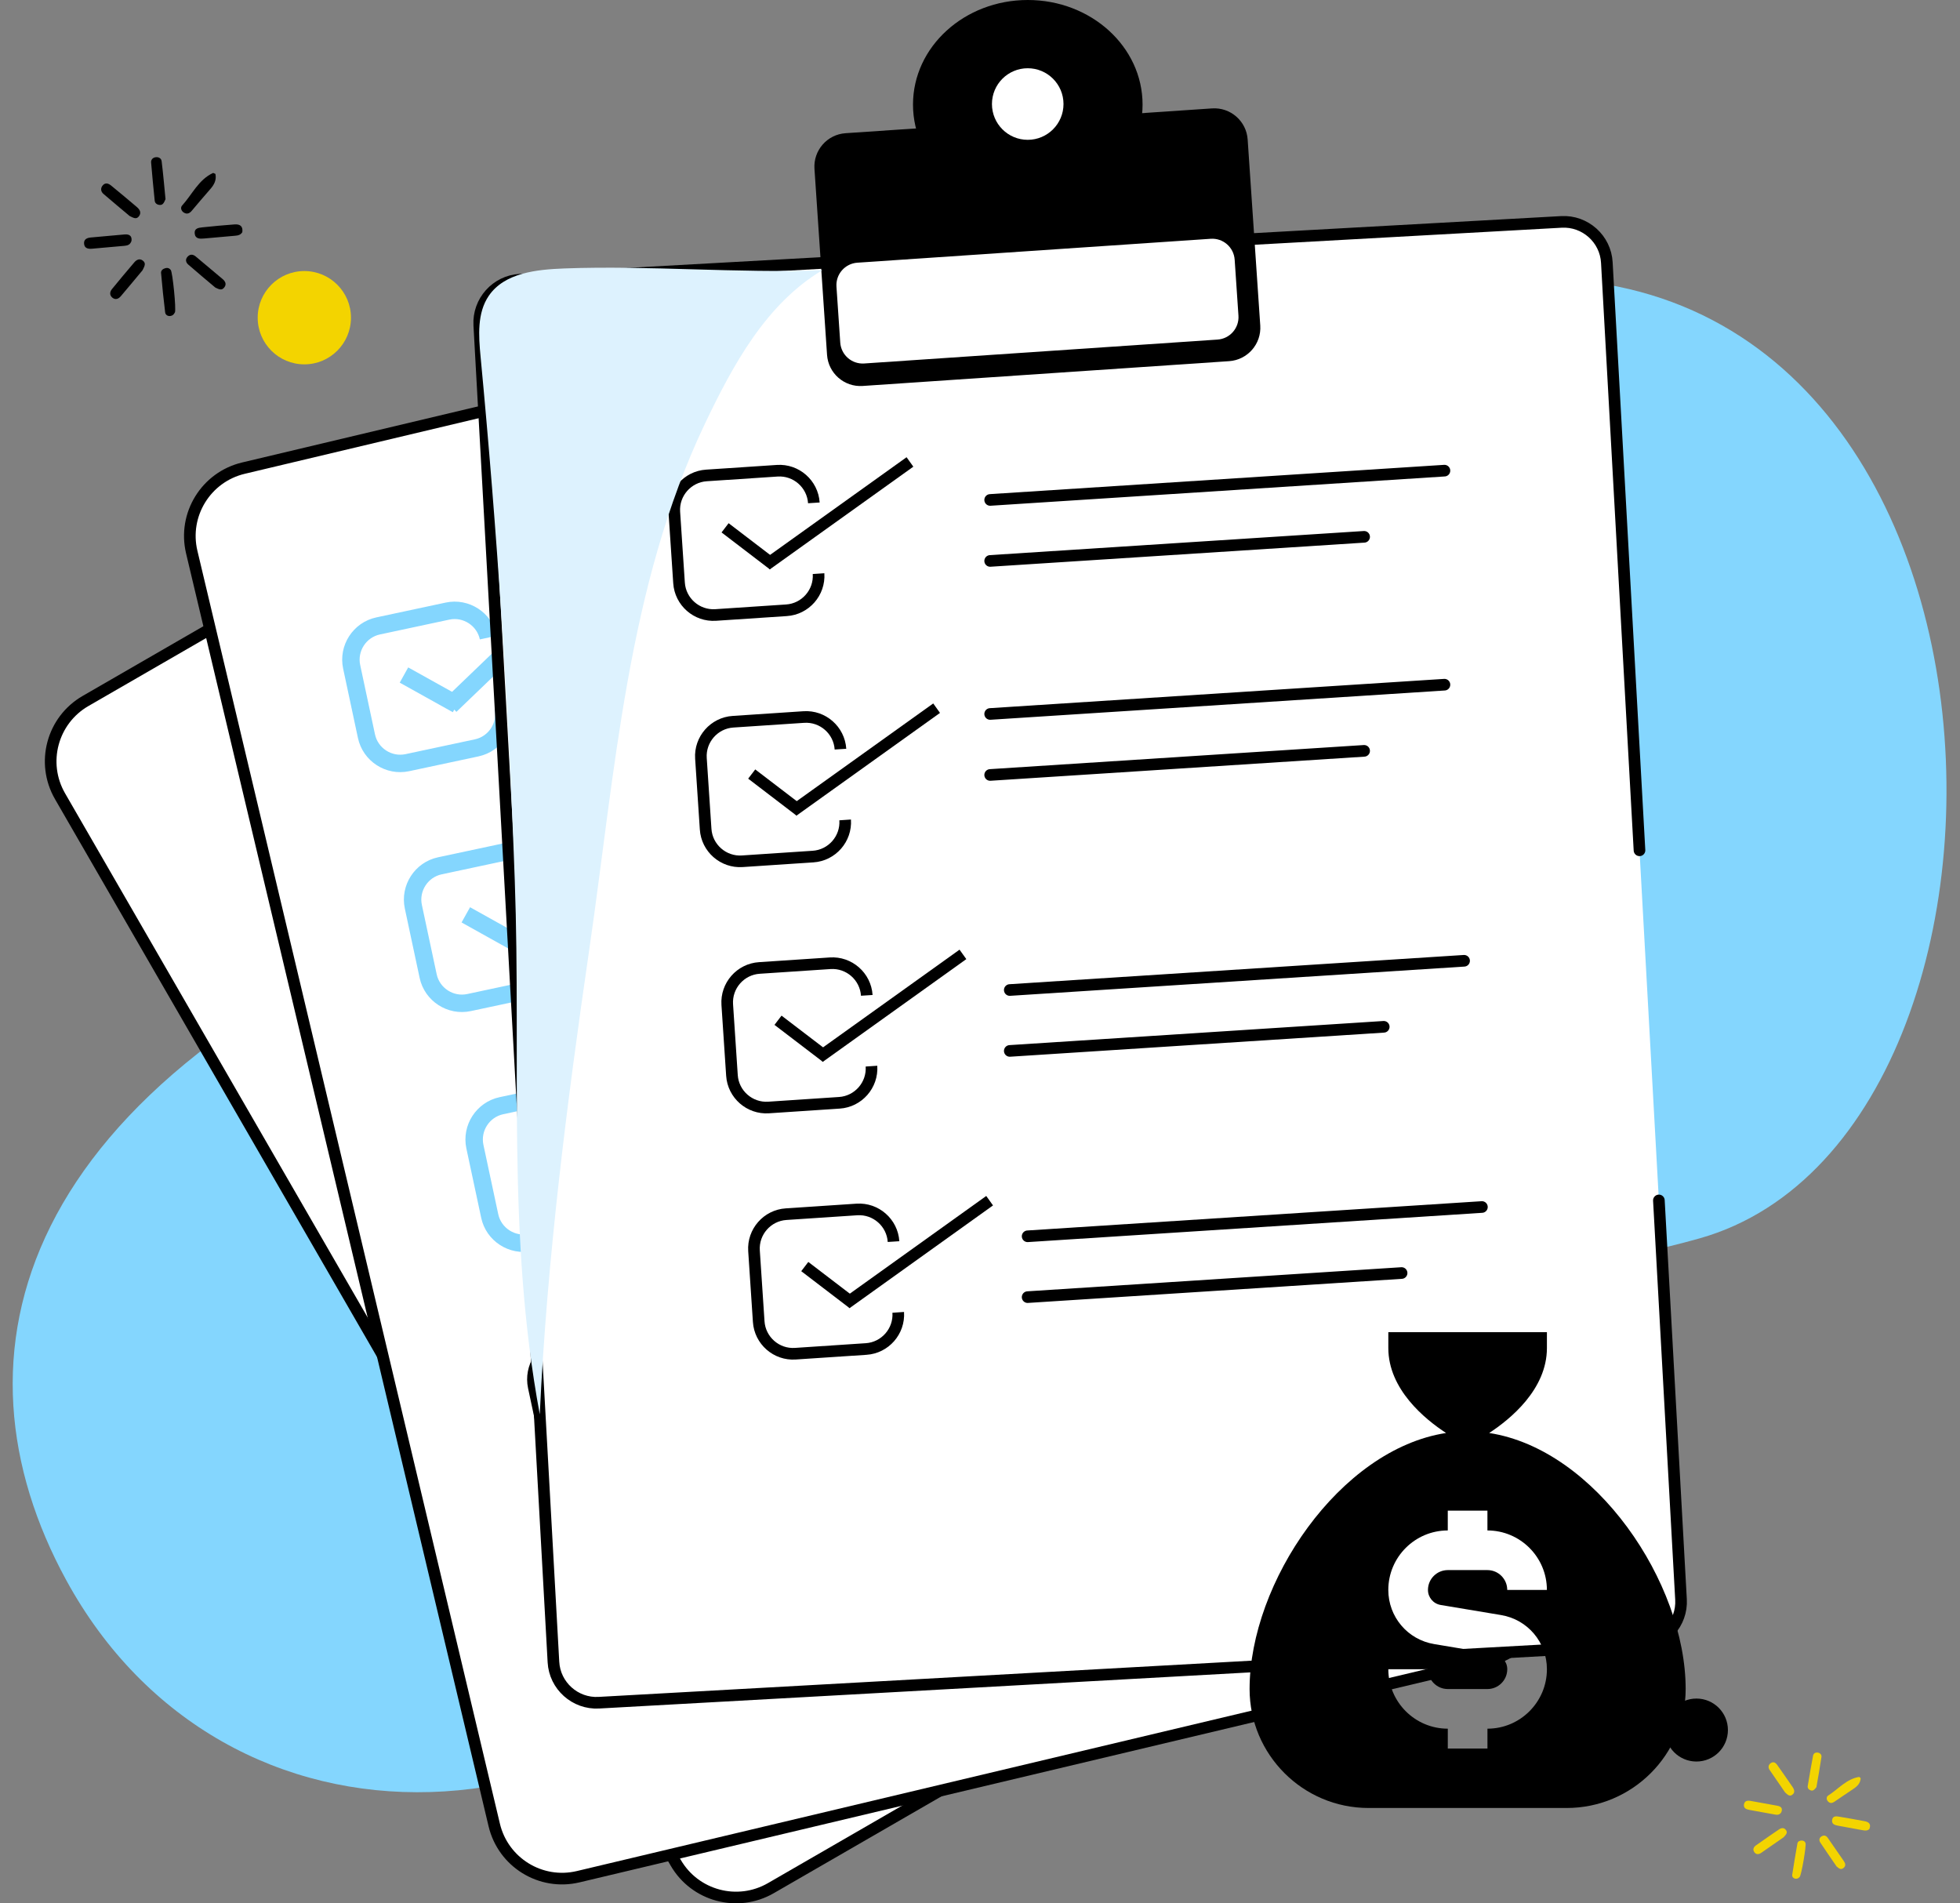
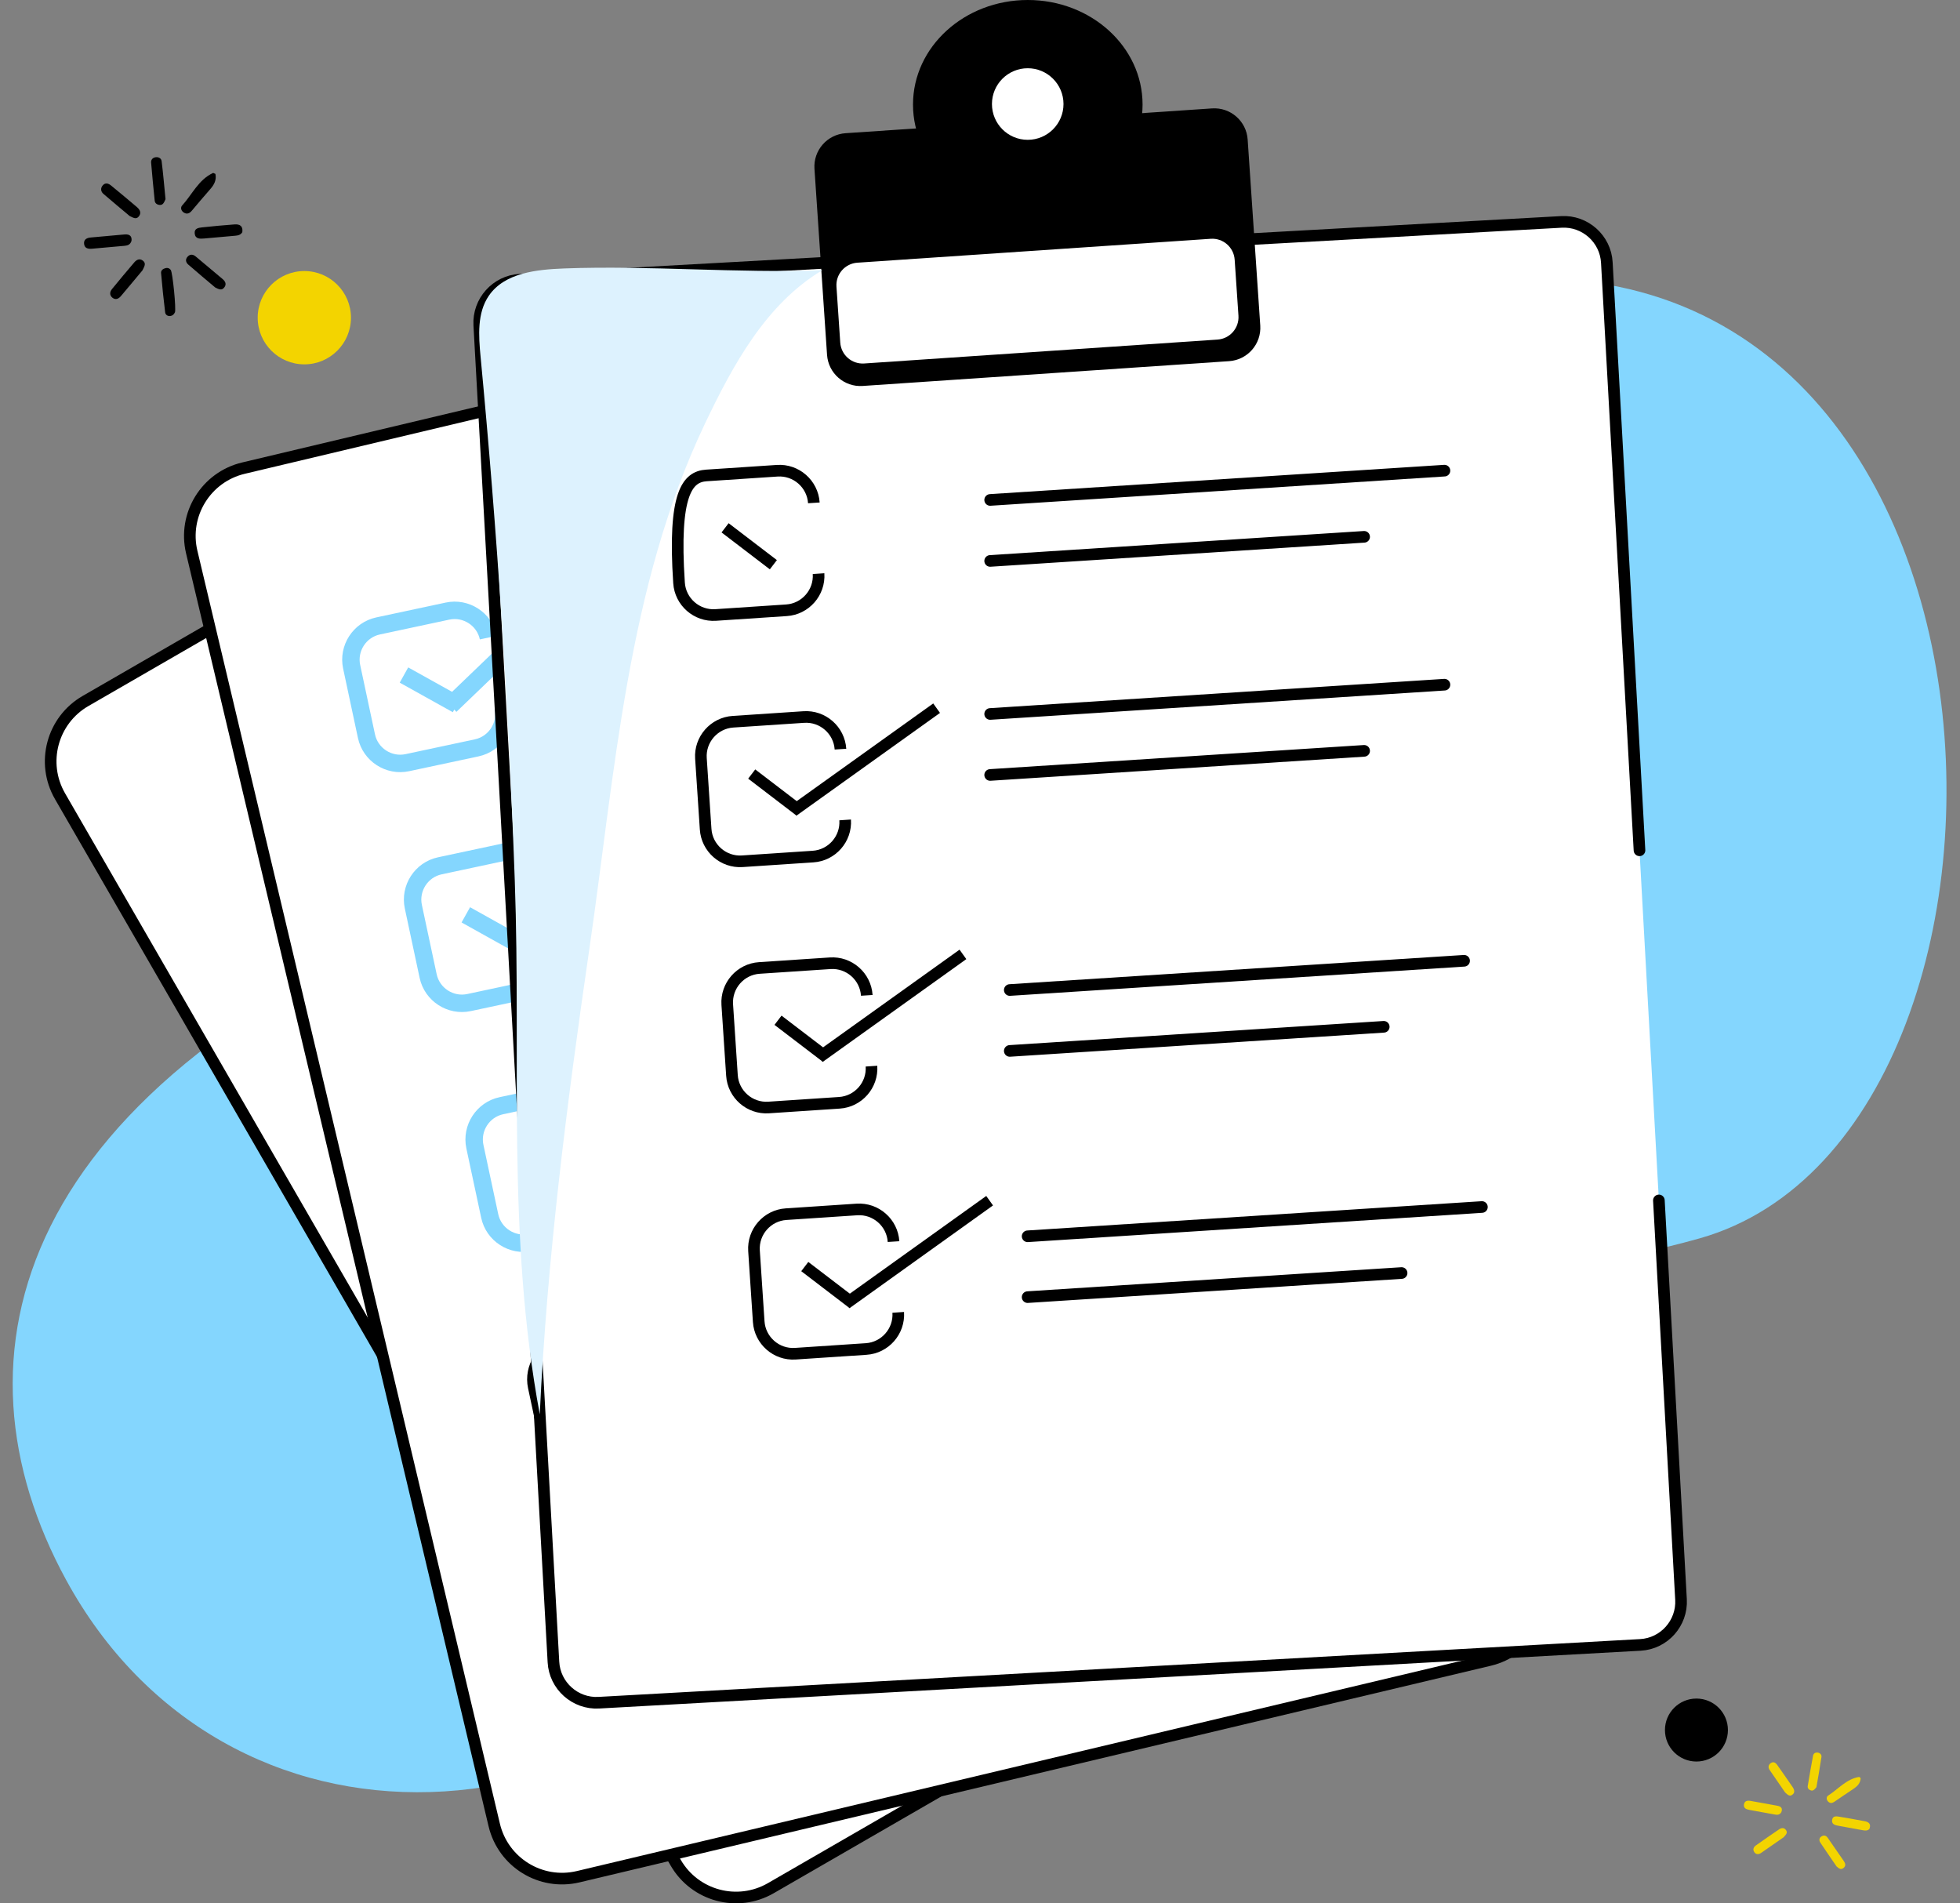
<svg xmlns="http://www.w3.org/2000/svg" width="103" height="100" viewBox="0 0 103 100" fill="none">
  <rect x="0" y="0" width="103" height="100" fill="#808080" stroke="none" />
  <g clip-path="url(#clip0_828_728)">
    <path d="M89.311 65.071C72.547 69.803 57.73 63.215 45.096 80.81C32.461 98.402 11.701 98.084 3.481 83.029C-2.926 71.295 0.553 57.013 24.964 47.33C49.375 37.651 46.845 22.077 73.945 15.489C107.29 7.382 109.598 59.345 89.311 65.071Z" fill="#84D6FE" />
    <path d="M47.585 11.955L4.495 36.833C2.743 37.844 2.143 40.084 3.154 41.836L35.506 97.871C36.518 99.624 38.758 100.224 40.51 99.212L83.6 74.334C85.352 73.323 85.952 71.083 84.941 69.331L52.589 13.295C51.577 11.543 49.337 10.943 47.585 11.955Z" fill="white" stroke="black" stroke-width="0.611" stroke-miterlimit="10" />
    <path d="M60.686 13.215L12.793 24.598C10.825 25.066 9.608 27.041 10.076 29.009L25.973 95.894C26.441 97.862 28.416 99.079 30.384 98.611L78.278 87.228C80.246 86.76 81.462 84.785 80.994 82.817L65.097 15.932C64.629 13.963 62.655 12.747 60.686 13.215Z" fill="white" stroke="black" stroke-width="0.611" stroke-miterlimit="10" />
    <path d="M26.444 37.147C26.651 38.12 26.026 39.088 25.052 39.296L21.407 40.074C20.433 40.282 19.466 39.656 19.258 38.682L18.48 35.037C18.272 34.064 18.898 33.096 19.872 32.889L23.517 32.11C24.49 31.902 25.458 32.528 25.665 33.502" stroke="#84D6FE" stroke-width="0.916" stroke-miterlimit="10" />
    <path d="M21.229 35.469L24.019 37.023" stroke="#84D6FE" stroke-width="0.916" stroke-miterlimit="10" />
    <path d="M23.667 37.074L30.358 30.648" stroke="#84D6FE" stroke-width="0.916" stroke-miterlimit="10" />
    <path d="M29.686 49.752C29.894 50.726 29.268 51.694 28.294 51.901L24.649 52.679C23.676 52.887 22.708 52.261 22.5 51.288L21.722 47.643C21.515 46.669 22.14 45.702 23.114 45.494L26.759 44.716C27.732 44.508 28.7 45.134 28.908 46.108" stroke="#84D6FE" stroke-width="0.916" stroke-miterlimit="10" />
    <path d="M24.479 48.07L27.266 49.624" stroke="#84D6FE" stroke-width="0.916" stroke-miterlimit="10" />
    <path d="M26.901 49.679L33.592 43.254" stroke="#84D6FE" stroke-width="0.916" stroke-miterlimit="10" />
    <path d="M32.92 62.358C33.128 63.331 32.502 64.299 31.528 64.507L27.884 65.285C26.91 65.493 25.942 64.867 25.735 63.893L24.956 60.248C24.749 59.275 25.375 58.307 26.348 58.099L29.993 57.321C30.967 57.113 31.934 57.739 32.142 58.713" stroke="#84D6FE" stroke-width="0.916" stroke-miterlimit="10" />
    <path d="M27.713 60.68L30.503 62.233" stroke="#84D6FE" stroke-width="0.916" stroke-miterlimit="10" />
    <path d="M30.143 62.285L36.834 55.859" stroke="#84D6FE" stroke-width="0.916" stroke-miterlimit="10" />
    <path d="M36.163 74.963C36.37 75.937 35.744 76.904 34.771 77.112L31.126 77.891C30.152 78.098 29.184 77.472 28.977 76.499L28.199 72.854C27.991 71.88 28.617 70.912 29.59 70.705L33.235 69.927C34.209 69.719 35.177 70.345 35.384 71.318" stroke="black" stroke-width="0.916" stroke-miterlimit="10" />
    <path d="M30.948 73.281L33.735 74.835" stroke="black" stroke-width="0.916" stroke-miterlimit="10" />
    <path d="M33.378 74.89L40.069 68.465" stroke="black" stroke-width="0.916" stroke-miterlimit="10" />
    <path d="M87.176 63.076L88.339 84.044C88.409 85.289 87.448 86.364 86.202 86.431L31.471 89.468C30.226 89.538 29.151 88.577 29.084 87.331L25.186 17.084C25.116 15.839 26.077 14.764 27.323 14.697L82.054 11.66C83.299 11.59 84.374 12.551 84.441 13.797L86.157 44.679" fill="white" />
    <path d="M87.176 63.076L88.339 84.044C88.409 85.289 87.448 86.364 86.202 86.431L31.471 89.468C30.226 89.538 29.151 88.577 29.084 87.331L25.186 17.084C25.116 15.839 26.077 14.764 27.323 14.697L82.054 11.66C83.299 11.59 84.374 12.551 84.441 13.797L86.157 44.679" stroke="black" stroke-width="0.611" stroke-miterlimit="10" stroke-linecap="round" />
    <path d="M63.694 5.696L44.437 6.999C43.468 7.064 42.735 7.903 42.801 8.871L43.462 18.645C43.528 19.613 44.366 20.346 45.335 20.28L64.592 18.977C65.561 18.912 66.293 18.073 66.228 17.105L65.566 7.331C65.501 6.363 64.662 5.63 63.694 5.696Z" fill="black" />
    <path d="M54.011 10.989C57.342 10.989 60.043 8.529 60.043 5.495C60.043 2.46 57.342 0 54.011 0C50.68 0 47.979 2.46 47.979 5.495C47.979 8.529 50.68 10.989 54.011 10.989Z" fill="black" />
    <path d="M54.008 7.347C55.046 7.347 55.888 6.505 55.888 5.466C55.888 4.428 55.046 3.586 54.008 3.586C52.969 3.586 52.128 4.428 52.128 5.466C52.128 6.505 52.969 7.347 54.008 7.347Z" fill="white" />
    <path d="M63.625 12.547L45.056 13.803C44.405 13.847 43.913 14.411 43.957 15.061L44.156 18C44.2 18.651 44.764 19.143 45.414 19.099L63.983 17.843C64.634 17.799 65.126 17.236 65.082 16.585L64.883 13.646C64.839 12.995 64.276 12.503 63.625 12.547Z" fill="white" />
-     <path d="M43.016 30.141C43.083 31.136 42.323 32.003 41.328 32.067L37.61 32.314C36.615 32.381 35.748 31.621 35.684 30.626L35.436 26.908C35.369 25.913 36.129 25.046 37.124 24.982L40.842 24.735C41.837 24.667 42.704 25.427 42.769 26.423" stroke="black" stroke-width="0.611" stroke-miterlimit="10" />
+     <path d="M43.016 30.141C43.083 31.136 42.323 32.003 41.328 32.067L37.61 32.314C36.615 32.381 35.748 31.621 35.684 30.626C35.369 25.913 36.129 25.046 37.124 24.982L40.842 24.735C41.837 24.667 42.704 25.427 42.769 26.423" stroke="black" stroke-width="0.611" stroke-miterlimit="10" />
    <path d="M38.104 27.734L40.641 29.673" stroke="black" stroke-width="0.611" stroke-miterlimit="10" />
-     <path d="M40.276 29.67L47.819 24.273" stroke="black" stroke-width="0.611" stroke-miterlimit="10" />
    <path d="M44.414 43.082C44.481 44.077 43.721 44.944 42.726 45.008L39.008 45.255C38.013 45.322 37.146 44.562 37.082 43.567L36.835 39.849C36.768 38.854 37.528 37.987 38.523 37.923L42.241 37.676C43.236 37.609 44.103 38.369 44.167 39.364" stroke="black" stroke-width="0.611" stroke-miterlimit="10" />
    <path d="M39.503 40.672L42.039 42.61" stroke="black" stroke-width="0.611" stroke-miterlimit="10" />
    <path d="M41.674 42.611L49.22 37.211" stroke="black" stroke-width="0.611" stroke-miterlimit="10" />
    <path d="M45.797 56.02C45.864 57.015 45.104 57.882 44.109 57.946L40.391 58.193C39.396 58.26 38.529 57.5 38.465 56.505L38.218 52.787C38.151 51.792 38.911 50.925 39.906 50.861L43.624 50.614C44.619 50.546 45.486 51.306 45.55 52.301" stroke="black" stroke-width="0.611" stroke-miterlimit="10" />
    <path d="M40.885 53.609L43.425 55.548" stroke="black" stroke-width="0.611" stroke-miterlimit="10" />
    <path d="M43.057 55.548L50.603 50.148" stroke="black" stroke-width="0.611" stroke-miterlimit="10" />
    <path d="M47.203 68.957C47.27 69.952 46.51 70.819 45.515 70.883L41.797 71.13C40.802 71.198 39.935 70.438 39.871 69.442L39.624 65.724C39.557 64.729 40.317 63.862 41.312 63.798L45.03 63.551C46.025 63.484 46.892 64.244 46.956 65.239" stroke="black" stroke-width="0.611" stroke-miterlimit="10" />
    <path d="M42.292 66.551L44.828 68.489" stroke="black" stroke-width="0.611" stroke-miterlimit="10" />
    <path d="M44.464 68.49L52.006 63.09" stroke="black" stroke-width="0.611" stroke-miterlimit="10" />
    <path d="M52.034 26.269L75.907 24.73" stroke="black" stroke-width="0.611" stroke-miterlimit="10" stroke-linecap="round" />
    <path d="M52.034 29.474L71.686 28.207" stroke="black" stroke-width="0.611" stroke-miterlimit="10" stroke-linecap="round" />
    <path d="M52.034 37.515L75.907 35.977" stroke="black" stroke-width="0.611" stroke-miterlimit="10" stroke-linecap="round" />
    <path d="M52.034 40.72L71.686 39.453" stroke="black" stroke-width="0.611" stroke-miterlimit="10" stroke-linecap="round" />
    <path d="M53.065 52.02L76.939 50.484" stroke="black" stroke-width="0.611" stroke-miterlimit="10" stroke-linecap="round" />
    <path d="M53.065 55.22L72.717 53.953" stroke="black" stroke-width="0.611" stroke-miterlimit="10" stroke-linecap="round" />
    <path d="M54.003 64.96L77.876 63.422" stroke="black" stroke-width="0.611" stroke-miterlimit="10" stroke-linecap="round" />
    <path d="M54.003 68.157L73.655 66.891" stroke="black" stroke-width="0.611" stroke-miterlimit="10" stroke-linecap="round" />
    <g style="mix-blend-mode:multiply">
      <path d="M43.206 14.203C40.257 15.97 38.517 19.172 37.04 22.274C32.965 30.83 32.324 40.561 30.972 49.856C29.79 57.973 28.749 66.12 28.365 74.316C26.616 64.893 27.394 55.848 27.052 46.269C26.726 37.075 26.124 27.893 25.254 18.733C25.151 17.64 25.068 16.447 25.688 15.54C26.515 14.331 28.203 14.16 29.668 14.105C34.125 13.94 38.752 14.365 43.209 14.197L43.206 14.203Z" fill="#DDF2FE" />
    </g>
    <path d="M11.32 9.138C11.387 9.455 11.256 9.703 11.052 9.935C10.716 10.313 10.395 10.704 10.066 11.088C9.959 11.21 9.828 11.268 9.672 11.177C9.513 11.085 9.473 10.905 9.571 10.798C10.102 10.215 10.432 9.44 11.201 9.086L11.317 9.135L11.32 9.138Z" fill="black" />
    <path d="M7.494 14.197C7.134 14.627 6.746 15.097 6.349 15.564C6.227 15.708 6.066 15.772 5.904 15.64C5.748 15.509 5.766 15.335 5.885 15.189C6.273 14.716 6.664 14.242 7.064 13.778C7.18 13.644 7.342 13.565 7.509 13.696C7.69 13.836 7.592 13.995 7.491 14.197H7.494Z" fill="black" />
    <path d="M9.188 16.417C9.142 16.518 9.072 16.588 8.953 16.604C8.8 16.622 8.693 16.536 8.678 16.408C8.596 15.721 8.522 15.034 8.464 14.345C8.452 14.21 8.562 14.122 8.699 14.088C8.812 14.061 8.898 14.088 8.974 14.186C9.072 14.314 9.267 16.265 9.191 16.42L9.188 16.417Z" fill="black" />
    <path d="M11.308 15.104C10.856 14.722 10.368 14.316 9.889 13.898C9.77 13.794 9.73 13.639 9.843 13.505C9.974 13.349 10.127 13.346 10.286 13.477C10.756 13.871 11.226 14.261 11.693 14.658C11.83 14.774 11.922 14.921 11.79 15.098C11.653 15.284 11.498 15.199 11.305 15.104H11.308Z" fill="black" />
    <path d="M12.737 12.194C12.649 12.344 12.508 12.375 12.355 12.387C11.809 12.436 11.263 12.488 10.713 12.533C10.496 12.552 10.258 12.555 10.231 12.262C10.207 11.996 10.435 11.969 10.622 11.947C11.189 11.886 11.757 11.834 12.325 11.792C12.606 11.77 12.777 11.883 12.734 12.194H12.737Z" fill="black" />
    <path d="M8.698 10.464C8.616 10.662 8.555 10.775 8.402 10.769C8.262 10.763 8.146 10.686 8.13 10.549C8.06 9.881 7.999 9.212 7.941 8.541C7.929 8.391 8.027 8.293 8.152 8.266C8.31 8.232 8.475 8.305 8.494 8.47C8.579 9.157 8.637 9.847 8.698 10.464Z" fill="black" />
    <path d="M6.91 12.658C6.846 12.854 6.715 12.899 6.556 12.915C5.988 12.964 5.421 13.018 4.853 13.067C4.651 13.086 4.447 13.064 4.419 12.817C4.392 12.576 4.566 12.496 4.78 12.478C5.369 12.426 5.958 12.371 6.547 12.319C6.822 12.295 6.941 12.417 6.91 12.658Z" fill="black" />
    <path d="M6.807 11.345C6.367 10.976 5.9 10.588 5.439 10.191C5.29 10.063 5.275 9.889 5.397 9.743C5.534 9.581 5.699 9.633 5.842 9.752C6.294 10.127 6.749 10.496 7.195 10.881C7.344 11.009 7.451 11.183 7.292 11.376C7.149 11.55 6.987 11.431 6.804 11.345H6.807Z" fill="black" />
    <path d="M15.993 19.145C17.346 19.145 18.444 18.047 18.444 16.693C18.444 15.34 17.346 14.242 15.993 14.242C14.639 14.242 13.542 15.34 13.542 16.693C13.542 18.047 14.639 19.145 15.993 19.145Z" fill="#F3D400" />
    <path d="M97.781 93.431C97.766 93.694 97.61 93.856 97.403 93.993C97.064 94.216 96.728 94.451 96.392 94.677C96.282 94.75 96.17 94.765 96.069 94.661C95.965 94.558 95.974 94.408 96.072 94.347C96.606 94.008 97.027 93.477 97.702 93.367L97.781 93.431Z" fill="#F3D400" />
    <path d="M93.73 96.54C93.361 96.796 92.958 97.08 92.552 97.358C92.427 97.443 92.287 97.459 92.192 97.321C92.097 97.187 92.149 97.056 92.274 96.967C92.677 96.683 93.08 96.399 93.489 96.125C93.608 96.045 93.752 96.018 93.852 96.155C93.962 96.302 93.852 96.405 93.73 96.54Z" fill="#F3D400" />
-     <path d="M94.575 98.622C94.517 98.689 94.447 98.729 94.355 98.717C94.233 98.698 94.169 98.61 94.184 98.506C94.267 97.957 94.359 97.407 94.456 96.861C94.475 96.754 94.578 96.708 94.691 96.711C94.783 96.714 94.847 96.754 94.883 96.845C94.932 96.964 94.67 98.518 94.575 98.622Z" fill="#F3D400" />
    <path d="M96.501 98.053C96.233 97.659 95.939 97.241 95.659 96.817C95.588 96.71 95.592 96.582 95.707 96.503C95.842 96.411 95.964 96.439 96.055 96.576C96.336 96.982 96.617 97.385 96.895 97.791C96.977 97.91 97.017 98.041 96.877 98.154C96.73 98.27 96.629 98.169 96.498 98.056L96.501 98.053Z" fill="#F3D400" />
    <path d="M98.238 96.104C98.137 96.202 98.021 96.193 97.902 96.171C97.469 96.092 97.032 96.016 96.599 95.933C96.428 95.9 96.242 95.854 96.281 95.619C96.318 95.408 96.501 95.433 96.651 95.457C97.103 95.53 97.554 95.613 98.006 95.698C98.226 95.741 98.336 95.866 98.238 96.098V96.104Z" fill="#F3D400" />
    <path d="M95.458 93.903C95.351 94.04 95.281 94.113 95.162 94.077C95.055 94.043 94.981 93.958 94.997 93.851C95.082 93.317 95.18 92.785 95.278 92.254C95.299 92.135 95.397 92.08 95.497 92.086C95.626 92.093 95.739 92.187 95.72 92.318C95.638 92.868 95.54 93.417 95.455 93.906L95.458 93.903Z" fill="#F3D400" />
    <path d="M93.613 95.223C93.521 95.361 93.411 95.37 93.283 95.346C92.831 95.263 92.383 95.184 91.931 95.101C91.772 95.071 91.617 95.013 91.647 94.814C91.678 94.622 91.83 94.598 91.998 94.628C92.465 94.714 92.932 94.796 93.402 94.882C93.622 94.921 93.686 95.04 93.61 95.223H93.613Z" fill="#F3D400" />
    <path d="M93.808 94.182C93.545 93.804 93.267 93.401 92.993 92.998C92.904 92.867 92.929 92.729 93.057 92.641C93.197 92.546 93.313 92.619 93.399 92.745C93.67 93.132 93.945 93.517 94.208 93.907C94.296 94.039 94.342 94.198 94.18 94.31C94.031 94.414 93.933 94.289 93.808 94.182Z" fill="#F3D400" />
    <path d="M89.149 92.559C90.063 92.559 90.804 91.818 90.804 90.904C90.804 89.991 90.063 89.25 89.149 89.25C88.236 89.25 87.495 89.991 87.495 90.904C87.495 91.818 88.236 92.559 89.149 92.559Z" fill="black" />
-     <path d="M78.258 75.296C79.368 74.571 81.292 73.003 81.292 70.833V70H72.958V70.833C72.958 73.003 74.882 74.571 75.992 75.296C70.404 76.154 65.667 83.156 65.667 88.75C65.667 92.197 68.47 95 71.917 95H82.333C85.78 95 88.583 92.197 88.583 88.75C88.583 83.156 83.846 76.154 78.258 75.296ZM75.711 84.333L78.88 84.862C80.277 85.094 81.292 86.292 81.292 87.708C81.292 89.431 79.889 90.833 78.167 90.833V91.875H76.083V90.833C74.36 90.833 72.958 89.431 72.958 87.708H75.042C75.042 88.282 75.509 88.75 76.083 88.75H78.167C78.741 88.75 79.208 88.282 79.208 87.708C79.208 87.315 78.926 86.981 78.537 86.917L75.369 86.388C73.972 86.156 72.957 84.958 72.957 83.542C72.957 81.819 74.359 80.417 76.082 80.417V79.375H78.166V80.417C79.888 80.417 81.291 81.819 81.291 83.542H79.207C79.207 82.968 78.74 82.5 78.166 82.5H76.082C75.508 82.5 75.041 82.968 75.041 83.542C75.041 83.935 75.323 84.269 75.711 84.333Z" fill="black" />
  </g>
  <defs>
    <clipPath id="clip0_828_728">
      <rect width="101.624" height="100" fill="white" transform="translate(0.667)" />
    </clipPath>
  </defs>
</svg>